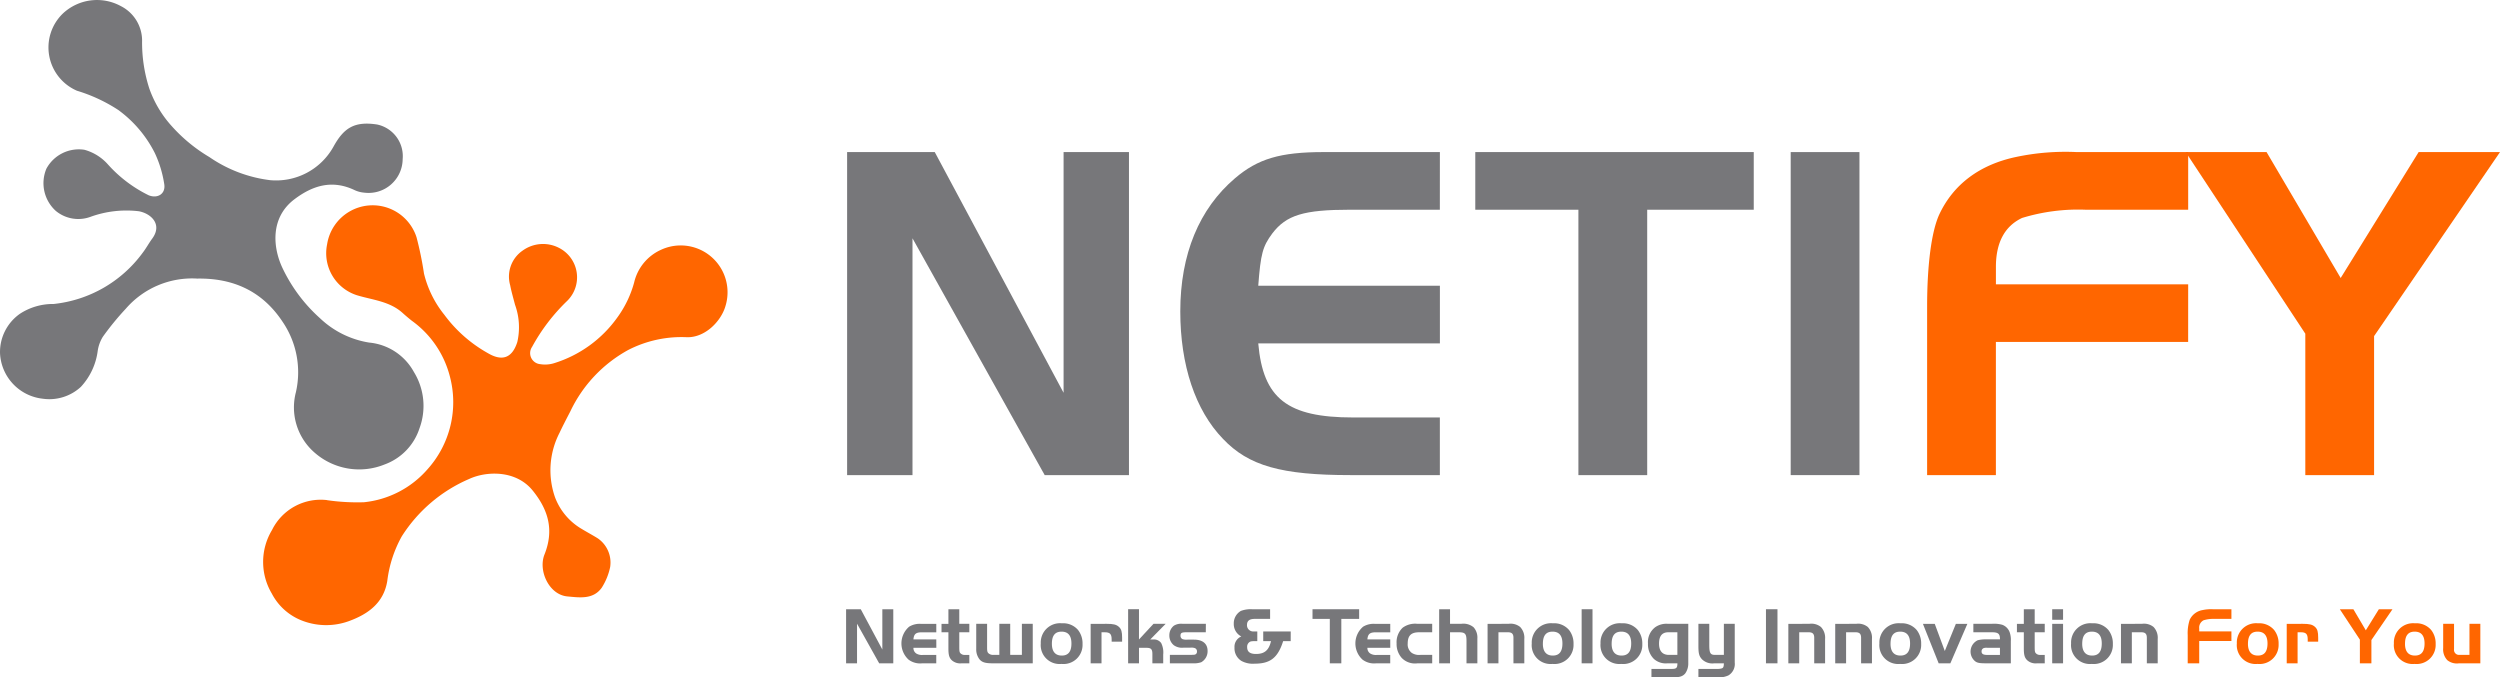
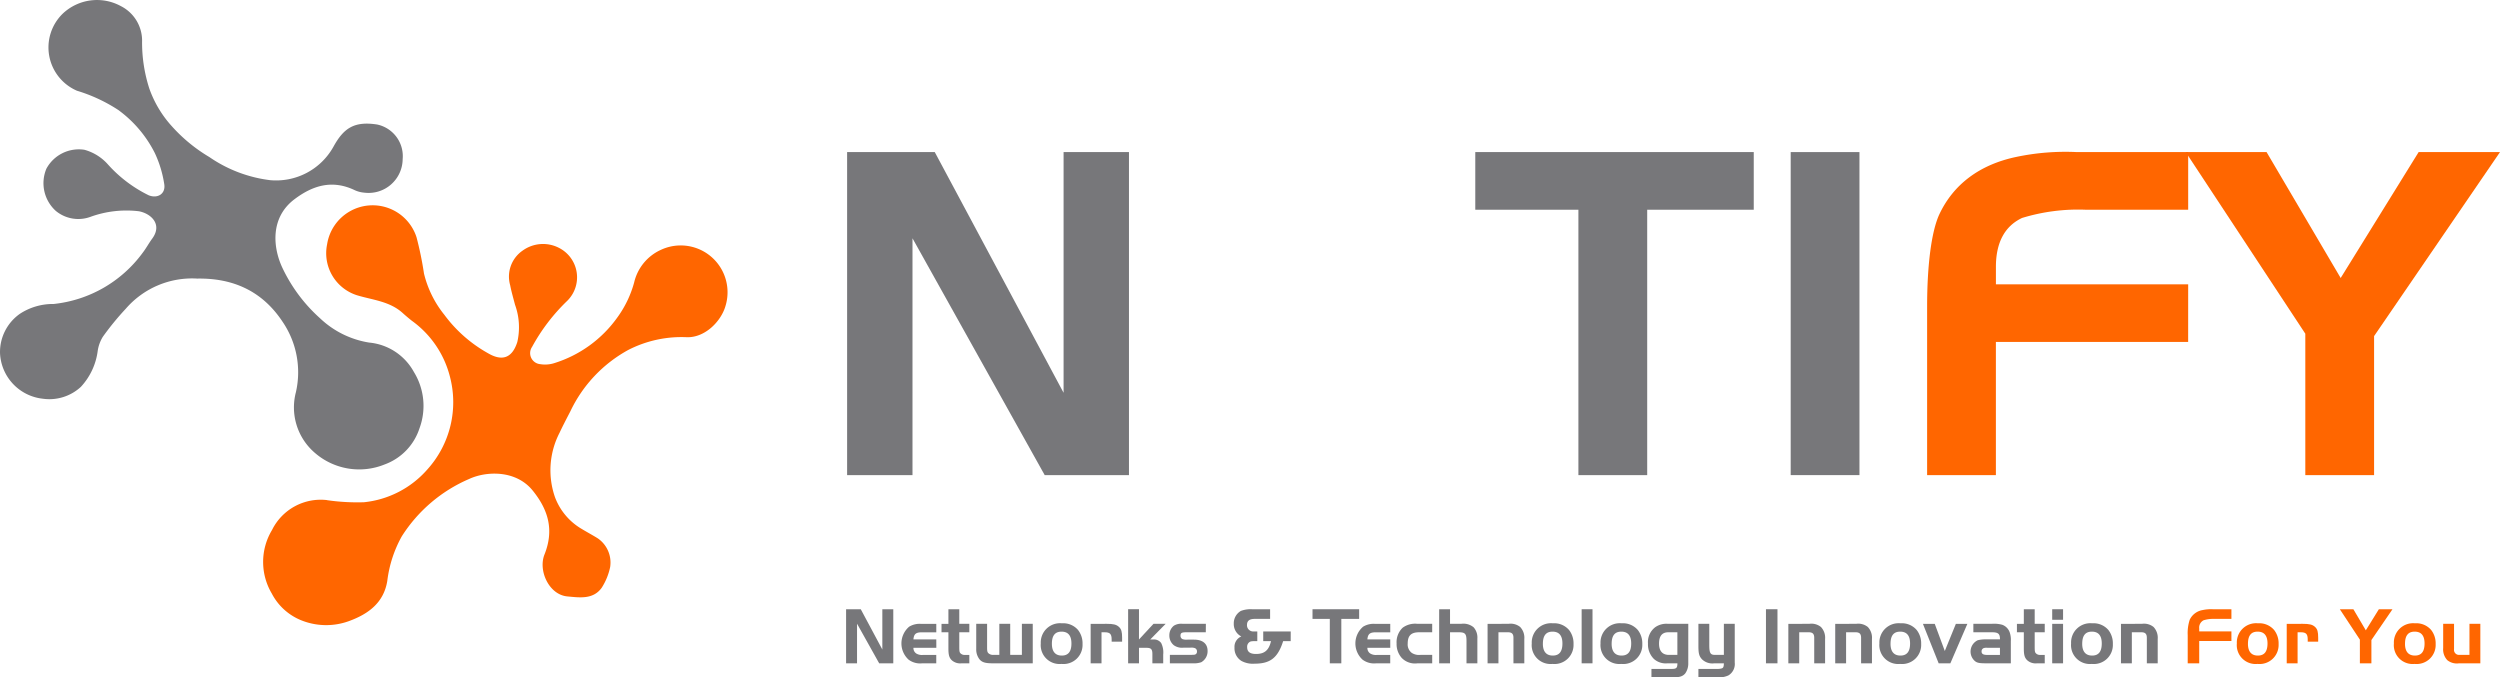
<svg xmlns="http://www.w3.org/2000/svg" width="301.407" height="81.664" viewBox="0 0 301.407 81.664">
  <defs>
    <clipPath id="clip-path">
      <rect id="Rettangolo_4" data-name="Rettangolo 4" width="301.407" height="81.664" transform="translate(0 0)" fill="none" />
    </clipPath>
  </defs>
  <g id="logo" transform="translate(0 0.001)">
    <g id="Raggruppa_1" data-name="Raggruppa 1" transform="translate(0 -0.001)" clip-path="url(#clip-path)">
      <path id="Tracciato_1" data-name="Tracciato 1" d="M23.729,33.583a10.566,10.566,0,0,0-8.556,3.629A33.352,33.352,0,0,0,12.4,40.6a4.474,4.474,0,0,0-.615,1.672,7.86,7.86,0,0,1-2.034,4.367,5.6,5.6,0,0,1-4.614,1.428,5.786,5.786,0,0,1-5.135-5.5,5.639,5.639,0,0,1,2.4-4.737,7.274,7.274,0,0,1,4.063-1.182,15.273,15.273,0,0,0,10.737-6.174c.419-.539.74-1.153,1.145-1.7,1.287-1.744-.167-3.042-1.607-3.306a12.712,12.712,0,0,0-5.855.682,4.256,4.256,0,0,1-4.147-.715,4.5,4.5,0,0,1-1.143-5.1,4.439,4.439,0,0,1,4.583-2.278,5.844,5.844,0,0,1,2.79,1.717,16.088,16.088,0,0,0,4.953,3.766c1.075.437,2.062-.167,1.884-1.325a13.6,13.6,0,0,0-1.136-3.758,14.462,14.462,0,0,0-4.421-5.206,19.334,19.334,0,0,0-4.967-2.312A5.683,5.683,0,0,1,7.557,1.652a6.009,6.009,0,0,1,7.027-.91,4.666,4.666,0,0,1,2.547,4.137,18.072,18.072,0,0,0,.864,5.775,13.369,13.369,0,0,0,2.755,4.6,19.162,19.162,0,0,0,4.493,3.681,16.438,16.438,0,0,0,7.32,2.785A7.908,7.908,0,0,0,40.194,17.7c1.218-2.211,2.466-3.129,5.282-2.688a3.9,3.9,0,0,1,3.07,4.176,4.111,4.111,0,0,1-4.615,4.04,3.433,3.433,0,0,1-1.148-.294c-2.689-1.291-5.036-.614-7.3,1.1-2.935,2.224-2.626,5.892-1.325,8.486a19.11,19.11,0,0,0,4.427,5.85,11.136,11.136,0,0,0,5.914,2.93,6.867,6.867,0,0,1,5.4,3.544,7.791,7.791,0,0,1,.674,6.8A6.9,6.9,0,0,1,46.357,56a8.15,8.15,0,0,1-8.523-1.515,7.209,7.209,0,0,1-2.159-7.2,10.806,10.806,0,0,0-1.6-8.484c-2.435-3.694-5.955-5.3-10.351-5.214" transform="translate(0 0.001)" fill="#77777a" />
      <path id="Tracciato_2" data-name="Tracciato 2" d="M178.152,168.6a25.352,25.352,0,0,0,4.467.252,11.733,11.733,0,0,0,7.627-3.937,12.1,12.1,0,0,0,2.723-11.257,11.892,11.892,0,0,0-4.571-6.681c-.381-.3-.756-.617-1.117-.944-1.558-1.409-3.6-1.562-5.483-2.13a5.316,5.316,0,0,1-3.621-6.158,5.557,5.557,0,0,1,10.778-.843,41.215,41.215,0,0,1,.9,4.379,12.665,12.665,0,0,0,2.454,4.971,16.584,16.584,0,0,0,5.273,4.638c1.625.951,2.879.667,3.524-1.354a7.953,7.953,0,0,0-.277-4.5c-.2-.779-.43-1.553-.582-2.341a3.8,3.8,0,0,1,1.506-4.185,4.189,4.189,0,0,1,4.368-.331,3.982,3.982,0,0,1,.954,6.439,22.813,22.813,0,0,0-4.19,5.506,1.334,1.334,0,0,0,.968,2.078,3.706,3.706,0,0,0,1.616-.093,14.7,14.7,0,0,0,7.738-5.591,12.933,12.933,0,0,0,1.985-4.156,5.744,5.744,0,0,1,3.218-3.937,5.646,5.646,0,0,1,7.769,6.85c-.533,1.748-2.411,3.746-4.639,3.68a14.036,14.036,0,0,0-7.071,1.544,16.492,16.492,0,0,0-6.959,7.376c-.447.865-.9,1.727-1.314,2.608a9.856,9.856,0,0,0-.538,7.787,7.458,7.458,0,0,0,3.236,3.813c.637.387,1.3.738,1.929,1.132a3.541,3.541,0,0,1,1.477,3.454,7.477,7.477,0,0,1-1.023,2.5c-1.033,1.428-2.656,1.173-4.129,1.039-2.227-.2-3.54-3.117-2.768-5.048,1.154-2.888.527-5.317-1.422-7.721-2.026-2.5-5.594-2.345-7.642-1.4a18.054,18.054,0,0,0-8.146,6.937,14.664,14.664,0,0,0-1.74,5.366c-.431,2.65-2.315,4-4.632,4.844a8.02,8.02,0,0,1-5.5-.009,6.916,6.916,0,0,1-3.8-3.334,7.457,7.457,0,0,1,.035-7.642,6.546,6.546,0,0,1,6.616-3.61" transform="translate(-138.738 -108.3)" fill="#f60" />
      <path id="Tracciato_3" data-name="Tracciato 3" d="M556.633,137.465H548.75V98.521h10.568l15.531,29.019V98.521h7.883v38.945H572.573l-15.94-28.552Z" transform="translate(-446.62 -80.184)" fill="#77777a" />
-       <path id="Tracciato_4" data-name="Tracciato 4" d="M795.858,105.469h-10.8c-5.605,0-7.707.642-9.4,2.861-1.168,1.576-1.4,2.452-1.694,6.306h21.9v6.948h-21.9c.584,6.656,3.5,8.933,11.444,8.933h10.451v6.948h-10.8c-8.291,0-12.262-1.109-15.356-4.379-3.328-3.445-5.138-8.875-5.138-15.356,0-6.89,2.277-12.378,6.6-16.057,2.744-2.336,5.43-3.153,10.685-3.153h14.013Z" transform="translate(-622.266 -80.185)" fill="#77777a" />
      <path id="Tracciato_5" data-name="Tracciato 5" d="M955.667,105.469V98.521H989.24v6.948H976.394v32H968.1v-32Z" transform="translate(-777.803 -80.184)" fill="#77777a" />
      <rect id="Rettangolo_1" data-name="Rettangolo 1" width="8.291" height="38.945" transform="translate(215.891 18.336)" fill="#77777a" />
      <path id="Tracciato_6" data-name="Tracciato 6" d="M1279.835,121.409h-23.18v16.057h-8.291V117.147c0-5.021.525-9.05,1.46-11.094,1.693-3.62,4.846-6.014,9.284-6.948a28.746,28.746,0,0,1,7.3-.584h13.43v6.948h-12.378a23.12,23.12,0,0,0-7.649.993c-2.1.993-3.153,2.978-3.153,5.9v2.1h23.18Z" transform="translate(-1016.025 -80.185)" fill="#f60" />
      <path id="Tracciato_7" data-name="Tracciato 7" d="M1415.863,98.52h9.751l8.934,15.181,9.4-15.181h9.809l-15.181,22.187v16.757h-8.291V120.416Z" transform="translate(-1152.35 -80.184)" fill="#f60" />
      <path id="Tracciato_8" data-name="Tracciato 8" d="M549.4,401.176h-1.32v-6.521h1.77l2.6,4.859v-4.859h1.32v6.521h-1.7L549.4,396.4Z" transform="translate(-446.073 -321.204)" fill="#77777a" />
      <path id="Tracciato_9" data-name="Tracciato 9" d="M588.16,407H585.4a.779.779,0,0,0,.352.694,1.305,1.305,0,0,0,.8.166h1.6v1.017h-1.74a2.323,2.323,0,0,1-1.6-.45,2.65,2.65,0,0,1,.068-3.969,2.427,2.427,0,0,1,1.437-.342h1.838v1.017h-1.74c-.714,0-.958.2-1.017.851h2.757Z" transform="translate(-475.273 -328.9)" fill="#77777a" />
      <path id="Tracciato_10" data-name="Tracciato 10" d="M610.736,394.655h1.31v1.76h1.212v1.017h-1.212v1.731c0,.489.02.635.108.763a.674.674,0,0,0,.586.235h.518v1.017h-.948a1.515,1.515,0,0,1-1.154-.362c-.323-.3-.42-.655-.42-1.427v-1.956h-.831v-1.017h.831Z" transform="translate(-496.393 -321.204)" fill="#77777a" />
      <path id="Tracciato_11" data-name="Tracciato 11" d="M635.173,404.112h1.31v3.745h1.408v-3.745h1.31v4.761h-4.81c-.87,0-1.271-.107-1.574-.44a1.919,1.919,0,0,1-.43-1.291v-3.031h1.31v2.825c0,.469.029.6.176.733a.835.835,0,0,0,.606.186h.694Z" transform="translate(-514.69 -328.901)" fill="#77777a" />
      <path id="Tracciato_12" data-name="Tracciato 12" d="M678.688,404.546a2.614,2.614,0,0,1,.548,1.7,2.3,2.3,0,0,1-2.542,2.4,2.271,2.271,0,0,1-2.493-2.464,2.32,2.32,0,0,1,2.542-2.434,2.351,2.351,0,0,1,1.946.8m-3.148,1.672c0,.929.411,1.418,1.193,1.418s1.163-.479,1.163-1.457c0-.948-.4-1.427-1.193-1.427s-1.164.489-1.164,1.467" transform="translate(-548.722 -328.601)" fill="#77777a" />
      <path id="Tracciato_13" data-name="Tracciato 13" d="M708.441,404.112c.8,0,1.163.088,1.467.362s.391.6.391,1.32v.469h-1.261v-.254c0-.675-.2-.88-.841-.88h-.381v3.745h-1.31v-4.761Z" transform="translate(-575.014 -328.901)" fill="#77777a" />
      <path id="Tracciato_14" data-name="Tracciato 14" d="M732.084,398.3l1.75-1.887H735.3l-1.858,1.887h.362a1.075,1.075,0,0,1,.958.43,2.56,2.56,0,0,1,.244,1.388v1.056H733.7v-1.115c0-.587-.157-.753-.724-.753h-.89v1.867h-1.31v-6.521h1.31Z" transform="translate(-594.766 -321.203)" fill="#77777a" />
      <path id="Tracciato_15" data-name="Tracciato 15" d="M761.858,405.129h-2.327c-.587,0-.723.078-.723.42a.445.445,0,0,0,.225.4,1.469,1.469,0,0,0,.626.068h.773c1.046,0,1.642.489,1.642,1.359a1.516,1.516,0,0,1-.773,1.369,2.842,2.842,0,0,1-1.065.127h-2.708v-1.017h2.327c.323,0,.508-.01.616-.02a.352.352,0,0,0,.323-.381.409.409,0,0,0-.244-.411,1.256,1.256,0,0,0-.548-.059h-.8a1.715,1.715,0,0,1-1.2-.293,1.5,1.5,0,0,1-.538-1.193,1.461,1.461,0,0,1,.548-1.163,1.675,1.675,0,0,1,1.056-.225h2.8Z" transform="translate(-616.484 -328.901)" fill="#77777a" />
      <path id="Tracciato_16" data-name="Tracciato 16" d="M806.083,398.5h-.909c-.636,2-1.545,2.718-3.422,2.718a2.878,2.878,0,0,1-1.613-.333,1.785,1.785,0,0,1-.831-1.6,1.349,1.349,0,0,1,.821-1.349,1.67,1.67,0,0,1-.909-1.545,1.723,1.723,0,0,1,.86-1.535,3.316,3.316,0,0,1,1.339-.2H803.6v1.164h-1.867c-.626,0-.919.235-.919.733a.747.747,0,0,0,.773.782h.469V398.5h-.166c-.528,0-.645.02-.792.127a.682.682,0,0,0-.264.6c0,.558.342.821,1.066.821,1.027,0,1.555-.449,1.809-1.545h-.938v-1.164h3.314Z" transform="translate(-650.473 -321.204)" fill="#77777a" />
      <path id="Tracciato_17" data-name="Tracciato 17" d="M850.226,395.819v-1.164h5.622v1.164H853.7v5.358h-1.388v-5.358Z" transform="translate(-691.986 -321.204)" fill="#77777a" />
      <path id="Tracciato_18" data-name="Tracciato 18" d="M882.216,407h-2.757a.778.778,0,0,0,.352.694,1.305,1.305,0,0,0,.8.166h1.6v1.017h-1.74a2.324,2.324,0,0,1-1.6-.45,2.649,2.649,0,0,1,.068-3.969,2.426,2.426,0,0,1,1.437-.342h1.838v1.017h-1.74c-.714,0-.958.2-1.017.851h2.757Z" transform="translate(-714.601 -328.9)" fill="#77777a" />
      <path id="Tracciato_19" data-name="Tracciato 19" d="M908.988,405.129h-1.564c-.978,0-1.388.4-1.388,1.369a1.265,1.265,0,0,0,.5,1.124,1.625,1.625,0,0,0,1.036.235h1.418v1.017H907.2a2.211,2.211,0,0,1-1.887-.655,2.491,2.491,0,0,1-.616-1.74,2.4,2.4,0,0,1,.733-1.9,2.526,2.526,0,0,1,1.769-.469h1.789Z" transform="translate(-736.319 -328.901)" fill="#77777a" />
      <path id="Tracciato_20" data-name="Tracciato 20" d="M933.586,396.415h1.339a1.917,1.917,0,0,1,1.506.42,1.857,1.857,0,0,1,.45,1.369v2.972h-1.31v-2.708c0-.851-.166-1.036-.929-1.036h-1.056v3.745h-1.31v-6.521h1.31Z" transform="translate(-758.766 -321.204)" fill="#77777a" />
      <path id="Tracciato_21" data-name="Tracciato 21" d="M966.156,404.112a1.816,1.816,0,0,1,1.408.381,1.881,1.881,0,0,1,.5,1.447v2.933h-1.31v-3.08c0-.479-.2-.665-.675-.665h-1.134v3.745h-1.31v-4.761Z" transform="translate(-784.288 -328.901)" fill="#77777a" />
      <path id="Tracciato_22" data-name="Tracciato 22" d="M996.75,404.546a2.614,2.614,0,0,1,.547,1.7,2.3,2.3,0,0,1-2.542,2.4,2.271,2.271,0,0,1-2.494-2.464,2.32,2.32,0,0,1,2.542-2.434,2.351,2.351,0,0,1,1.946.8m-3.148,1.672c0,.929.411,1.418,1.193,1.418s1.164-.479,1.164-1.457c0-.948-.4-1.427-1.193-1.427s-1.163.489-1.163,1.467" transform="translate(-807.588 -328.601)" fill="#77777a" />
      <rect id="Rettangolo_2" data-name="Rettangolo 2" width="1.31" height="6.521" transform="translate(190.687 73.451)" fill="#77777a" />
      <path id="Tracciato_23" data-name="Tracciato 23" d="M1041.294,404.546a2.614,2.614,0,0,1,.547,1.7,2.3,2.3,0,0,1-2.542,2.4,2.271,2.271,0,0,1-2.494-2.464,2.32,2.32,0,0,1,2.542-2.434,2.352,2.352,0,0,1,1.946.8m-3.148,1.672c0,.929.411,1.418,1.193,1.418s1.164-.479,1.164-1.457c0-.948-.4-1.427-1.193-1.427s-1.163.489-1.163,1.467" transform="translate(-843.841 -328.601)" fill="#77777a" />
      <path id="Tracciato_24" data-name="Tracciato 24" d="M1072.393,408.834a2.069,2.069,0,0,1-.362,1.252c-.294.352-.665.479-1.467.479h-2.611v-1.017h2.435c.577,0,.694-.117.694-.675h-1.2a2.141,2.141,0,0,1-1.633-.528,2.467,2.467,0,0,1-.714-1.858,2.248,2.248,0,0,1,.87-1.965,2.344,2.344,0,0,1,1.545-.411h2.444Zm-2.4-3.705c-.753,0-1.124.45-1.124,1.369,0,.89.411,1.359,1.193,1.359h1.017v-2.728Z" transform="translate(-868.85 -328.901)" fill="#77777a" />
      <path id="Tracciato_25" data-name="Tracciato 25" d="M1103.278,404.112h1.31v4.663a1.6,1.6,0,0,1-.762,1.555,2.688,2.688,0,0,1-1.281.235h-2.337v-1.017h2.337a1.681,1.681,0,0,0,.489-.069c.156-.059.215-.166.235-.43l.01-.176h-1.164a1.78,1.78,0,0,1-1.477-.489c-.342-.371-.43-.694-.43-1.613v-2.659h1.31v2.532c0,.987.127,1.212.684,1.212h1.076Z" transform="translate(-895.443 -328.901)" fill="#77777a" />
      <rect id="Rettangolo_3" data-name="Rettangolo 3" width="1.388" height="6.521" transform="translate(212.909 73.451)" fill="#77777a" />
      <path id="Tracciato_26" data-name="Tracciato 26" d="M1160.987,404.112a1.817,1.817,0,0,1,1.408.381,1.881,1.881,0,0,1,.5,1.447v2.933h-1.31v-3.08c0-.479-.2-.665-.675-.665h-1.134v3.745h-1.311v-4.761Z" transform="translate(-942.857 -328.901)" fill="#77777a" />
      <path id="Tracciato_27" data-name="Tracciato 27" d="M1191.348,404.112a1.817,1.817,0,0,1,1.408.381,1.881,1.881,0,0,1,.5,1.447v2.933h-1.31v-3.08c0-.479-.2-.665-.675-.665h-1.134v3.745h-1.31v-4.761Z" transform="translate(-967.567 -328.901)" fill="#77777a" />
      <path id="Tracciato_28" data-name="Tracciato 28" d="M1221.941,404.546a2.614,2.614,0,0,1,.547,1.7,2.3,2.3,0,0,1-2.542,2.4,2.271,2.271,0,0,1-2.493-2.464,2.32,2.32,0,0,1,2.542-2.434,2.351,2.351,0,0,1,1.946.8m-3.148,1.672c0,.929.411,1.418,1.193,1.418s1.164-.479,1.164-1.457c0-.948-.4-1.427-1.193-1.427s-1.163.489-1.163,1.467" transform="translate(-990.867 -328.601)" fill="#77777a" />
      <path id="Tracciato_29" data-name="Tracciato 29" d="M1249.631,404.112h1.388l-2.053,4.761h-1.408l-1.9-4.761h1.427l1.212,3.275Z" transform="translate(-1013.826 -328.9)" fill="#77777a" />
      <path id="Tracciato_30" data-name="Tracciato 30" d="M1280.045,405.978c0-.675-.205-.851-1-.851h-2.209v-1.017h2.209a3.651,3.651,0,0,1,1.281.117,1.5,1.5,0,0,1,.919,1,2.722,2.722,0,0,1,.108.968v2.679H1278.6c-1.017,0-1.261-.039-1.554-.254a1.511,1.511,0,0,1,.322-2.532,4.026,4.026,0,0,1,1.076-.107ZM1278.53,407a1.192,1.192,0,0,0-.421.029.406.406,0,0,0-.283.411c0,.3.2.42.7.42h1.515V407Z" transform="translate(-1038.922 -328.9)" fill="#77777a" />
      <path id="Tracciato_31" data-name="Tracciato 31" d="M1307.373,394.655h1.31v1.76h1.212v1.017h-1.212v1.731c0,.489.019.635.107.763a.675.675,0,0,0,.587.235h.518v1.017h-.948a1.514,1.514,0,0,1-1.154-.362c-.323-.3-.42-.655-.42-1.427v-1.956h-.831v-1.017h.831Z" transform="translate(-1063.375 -321.204)" fill="#77777a" />
      <path id="Tracciato_32" data-name="Tracciato 32" d="M1329.392,394.655h1.31v1.271h-1.31Zm1.31,6.521h-1.31v-4.761h1.31Z" transform="translate(-1081.973 -321.204)" fill="#77777a" />
      <path id="Tracciato_33" data-name="Tracciato 33" d="M1346.118,404.546a2.614,2.614,0,0,1,.547,1.7,2.3,2.3,0,0,1-2.542,2.4,2.271,2.271,0,0,1-2.493-2.464,2.32,2.32,0,0,1,2.542-2.434,2.351,2.351,0,0,1,1.946.8m-3.148,1.672c0,.929.411,1.418,1.193,1.418s1.164-.479,1.164-1.457c0-.948-.4-1.427-1.193-1.427s-1.163.489-1.163,1.467" transform="translate(-1091.933 -328.601)" fill="#77777a" />
      <path id="Tracciato_34" data-name="Tracciato 34" d="M1376.458,404.112a1.817,1.817,0,0,1,1.408.381,1.881,1.881,0,0,1,.5,1.447v2.933h-1.31v-3.08c0-.479-.2-.665-.675-.665h-1.134v3.745h-1.31v-4.761Z" transform="translate(-1118.227 -328.901)" fill="#77777a" />
      <path id="Tracciato_35" data-name="Tracciato 35" d="M1422.438,398.488h-3.882v2.689h-1.388v-3.4a5.174,5.174,0,0,1,.244-1.858,2.094,2.094,0,0,1,1.555-1.163,4.8,4.8,0,0,1,1.222-.1h2.249v1.164h-2.073a3.864,3.864,0,0,0-1.281.166.986.986,0,0,0-.528.987v.352h3.882Z" transform="translate(-1153.412 -321.204)" fill="#f60" />
      <path id="Tracciato_36" data-name="Tracciato 36" d="M1453.487,404.546a2.614,2.614,0,0,1,.547,1.7,2.3,2.3,0,0,1-2.542,2.4,2.271,2.271,0,0,1-2.493-2.464,2.32,2.32,0,0,1,2.542-2.434,2.351,2.351,0,0,1,1.946.8m-3.148,1.672c0,.929.411,1.418,1.193,1.418s1.164-.479,1.164-1.457c0-.948-.4-1.427-1.193-1.427s-1.163.489-1.163,1.467" transform="translate(-1179.319 -328.601)" fill="#f60" />
      <path id="Tracciato_37" data-name="Tracciato 37" d="M1483.241,404.112c.8,0,1.163.088,1.467.362s.391.6.391,1.32v.469h-1.261v-.254c0-.675-.2-.88-.841-.88h-.381v3.745h-1.31v-4.761Z" transform="translate(-1205.612 -328.901)" fill="#f60" />
      <path id="Tracciato_38" data-name="Tracciato 38" d="M1515.711,394.655h1.633l1.5,2.542,1.574-2.542h1.642l-2.542,3.715v2.806h-1.389v-2.855Z" transform="translate(-1233.615 -321.204)" fill="#f60" />
      <path id="Tracciato_39" data-name="Tracciato 39" d="M1555.221,404.546a2.614,2.614,0,0,1,.547,1.7,2.3,2.3,0,0,1-2.542,2.4,2.271,2.271,0,0,1-2.493-2.464,2.32,2.32,0,0,1,2.542-2.434,2.351,2.351,0,0,1,1.946.8m-3.148,1.672c0,.929.411,1.418,1.193,1.418s1.164-.479,1.164-1.457c0-.948-.4-1.427-1.193-1.427s-1.163.489-1.163,1.467" transform="translate(-1262.119 -328.601)" fill="#f60" />
      <path id="Tracciato_40" data-name="Tracciato 40" d="M1585.838,404.112h1.31v4.761h-2.572a1.818,1.818,0,0,1-1.408-.381,1.88,1.88,0,0,1-.5-1.447v-2.933h1.31v3.06a.6.6,0,0,0,.626.685h1.232Z" transform="translate(-1288.112 -328.901)" fill="#f60" />
    </g>
  </g>
</svg>